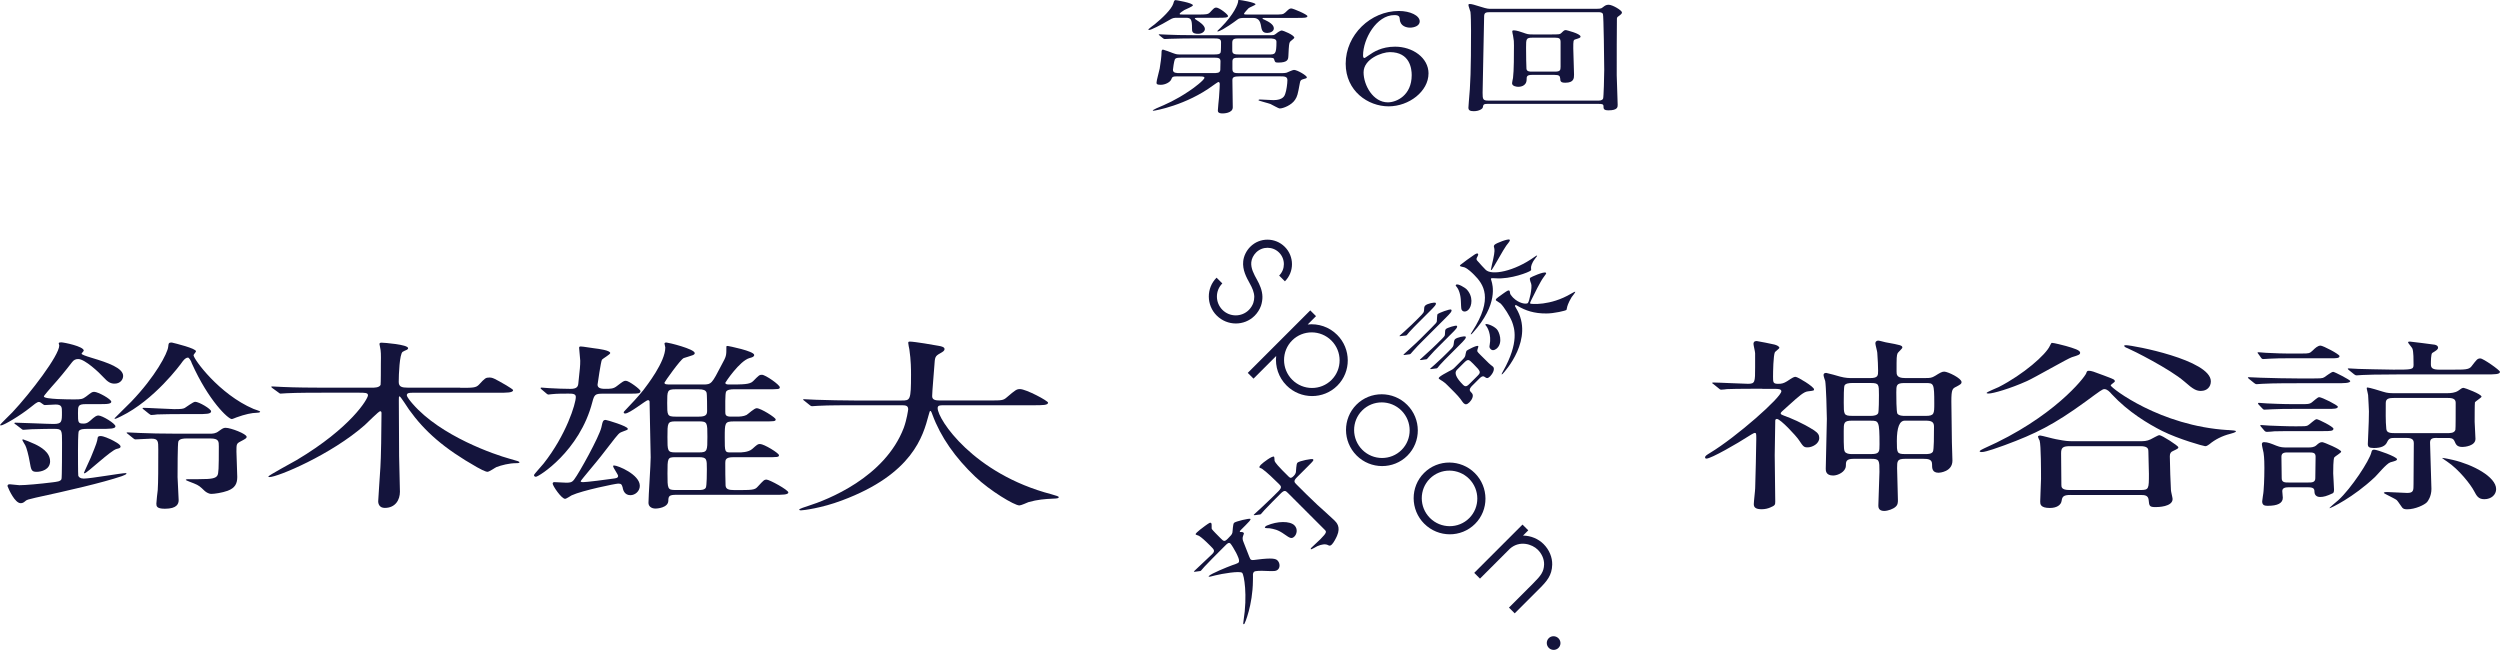
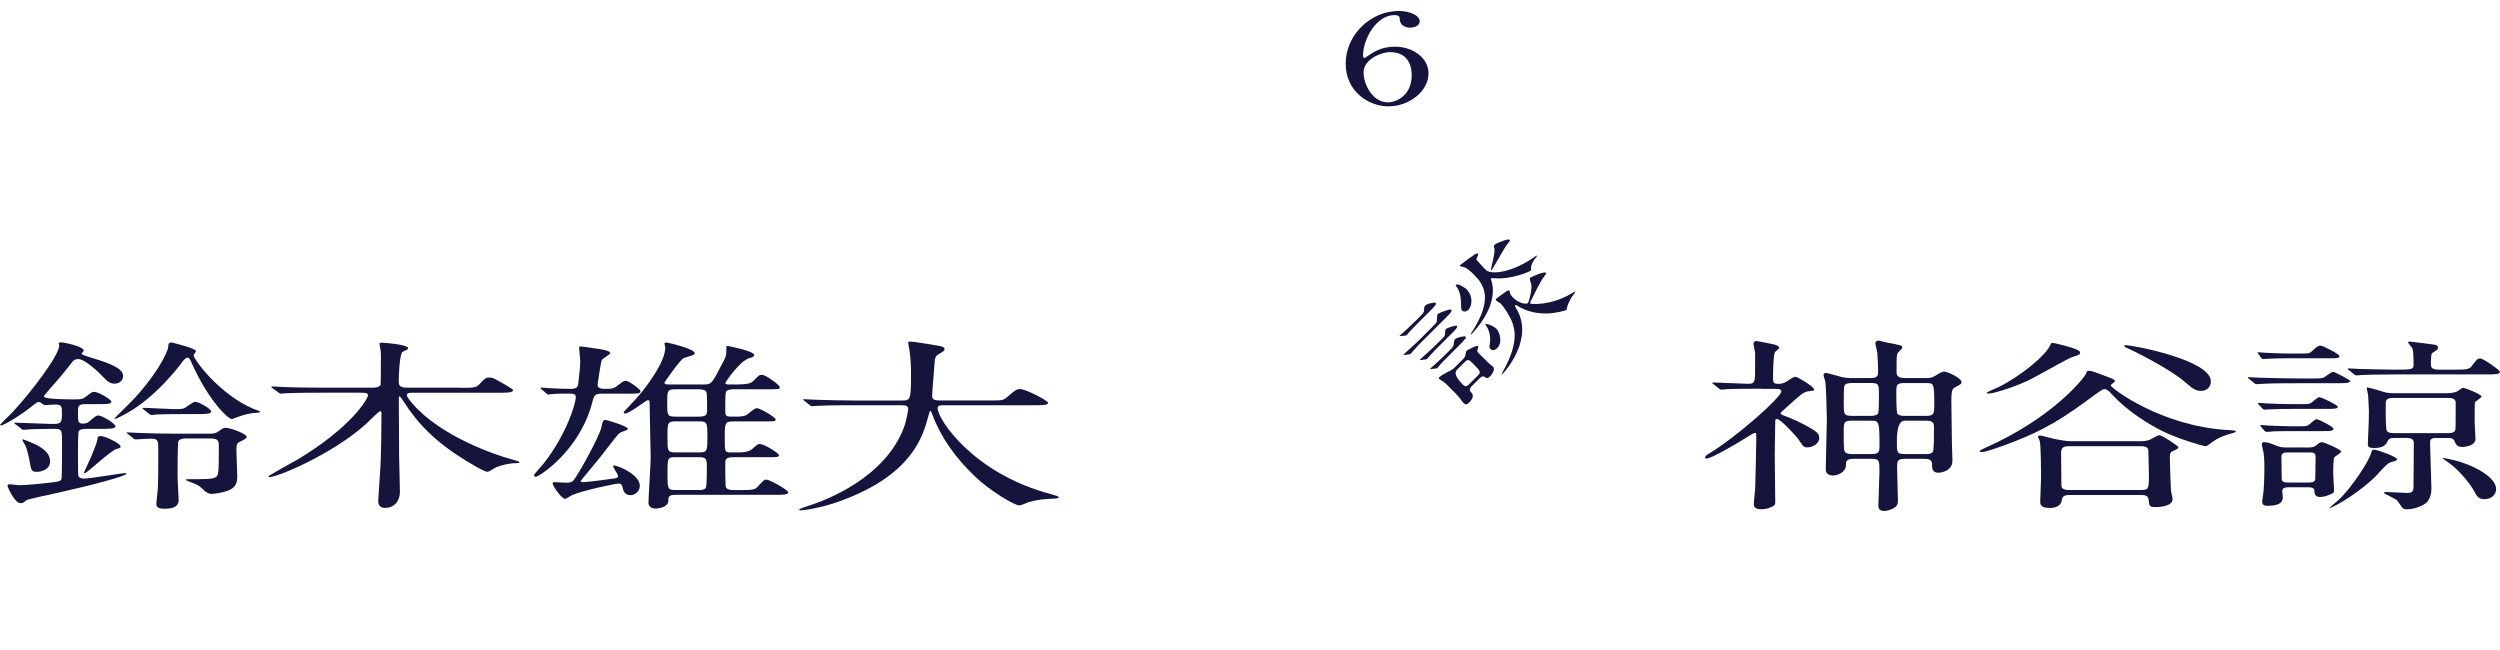
<svg xmlns="http://www.w3.org/2000/svg" id="_レイヤー_2" viewBox="0 0 794.82 206.62">
  <defs>
    <style>.cls-1,.cls-2{fill:#14143c;}.cls-2{fill-rule:evenodd;}</style>
  </defs>
  <g id="_レイヤー_2-2">
    <path class="cls-1" d="M560.27,123.59c-2.45,0-8.05,0-11.2.12-.26.06-1.58.18-1.84.18-.35,0-.52-.18-.79-.41l-1.66-1.34c-.35-.23-.44-.29-.44-.41,0-.06.17-.12.35-.12,1.75,0,9.45.41,11.03.41,2.28,0,2.28-.53,2.28-5.31v-4.43c0-.47-.52-2.51-.52-2.92s.09-.93,1.05-.93c.17,0,5.6,1.05,5.6,1.11.7.17,1.58.58,1.58,1.05,0,.23-1.23,1.11-1.4,1.34-.53.99-.61,6.42-.61,7.82,0,1.81,0,2.28,1.66,2.28,1.14,0,1.75-.18,2.8-.82,1.92-1.28,2.19-1.4,2.71-1.4.7,0,5.86,3.15,5.86,3.97,0,.41-.09.41-1.93.64-1.31.12-2.8,1.46-6.04,4.38-2.36,2.1-2.62,2.33-2.62,2.57,0,.35.09.41,1.31.88,1.75.64,5.43,2.1,9.28,4.55,1.31.88,1.66,1.52,1.66,2.45,0,1.87-2.28,2.98-3.67,2.98-1.23,0-1.4-.23-2.8-2.33-.88-1.34-5.86-6.71-7-6.71-.52,0-.52.47-.52.64,0,1.69-.17,9.39-.17,10.91,0,2.33.17,12.66.17,14.76,0,.99-.09,1.23-1.66,1.87-.52.23-1.49.53-2.62.53-2.01,0-2.54-.64-2.54-1.63,0-.82.44-4.32.44-5.08.09-2.98.35-12.89.35-15.63,0-1.75,0-1.93-.53-1.93-.26,0-1.84.99-1.92,1.05-3.41,2.22-11.9,7.12-13.39,7.12-.26,0-.44-.12-.44-.41,0-.41.44-.7,1.58-1.4,8.4-5.08,22.67-17.68,22.67-19.6,0-.76-1.14-.76-2.1-.76h-3.94ZM605.68,145.87c-2.54,0-2.54.76-2.54,2.98,0,1.4.26,8.52.26,10.09,0,.76,0,1.57-.79,2.22-.7.64-2.36,1.28-3.59,1.28-1.84,0-1.84-1.28-1.84-1.75,0-.82.35-9.68.35-10.68,0-3.68,0-4.14-2.63-4.14h-5.6c-2.45,0-2.45.93-2.45,2.28-.09,1.87-2.54,3.03-4.03,3.03-2.36,0-2.36-1.57-2.36-2.16,0-2.28.35-13.3.35-15.81,0-2.16-.26-10.56-.52-12.08-.09-.23-.53-1.52-.53-1.87,0-.18,0-.7.88-.7.17,0,4.11,1.05,4.38,1.17,1.75.47,2.89.47,4.03.47h5.51c2.54,0,2.54-.82,2.54-2.33s-.09-3.27-.26-5.72c0-.41-.61-2.51-.61-2.98,0-.35.17-.88.96-.88.35,0,1.93.47,2.28.53,4.81.88,5.34.99,5.34,1.69,0,.29-1.31,1.46-1.49,1.75-.35.82-.35,1.34-.35,5.83,0,.93,0,2.1,2.63,2.1h6.65c1.4,0,1.92-.06,2.98-.7,1.58-.99,2.19-1.34,2.89-1.34,1.14,0,5.51,2.1,5.51,3.33,0,.53-.26.7-1.66,1.46-1.23.58-1.58.82-1.58,4.67,0,1.81.17,10.91.17,13.01,0,.82.17,4.9.17,5.83,0,3.56-4.11,3.85-4.38,3.85-2.1,0-2.1-1.46-2.1-2.74,0-1.57-1.31-1.69-2.8-1.69h-5.78ZM594.75,132.22c.96,0,2.01-.17,2.36-.82.26-.47.26-5.02.26-5.78,0-3.44,0-3.85-2.62-3.85h-5.95c-.88,0-2.01.12-2.36.76-.26.47-.26,3.68-.26,5.48,0,3.73,0,4.2,2.63,4.2h5.95ZM588.8,133.74c-2.63,0-2.63.7-2.63,3.38,0,5.72,0,6.36.7,6.83.61.41,1.49.41,2.01.41h6.04c2.63,0,2.63-.76,2.63-3.03,0-7.58-.26-7.58-2.8-7.58h-5.95ZM612.25,132.22c2.71,0,2.71-.7,2.71-3.91,0-6.53-.17-6.53-2.8-6.53h-6.65c-2.62,0-2.62.7-2.62,3.03,0,1.05,0,6.13.35,6.71.53.7,1.84.7,2.36.7h6.65ZM605.6,133.74q-2.54,0-2.54,6.48c0,3.73,0,4.14,2.62,4.14h6.56c.61,0,1.84,0,2.28-.76.35-.52.35-5.25.35-7.99,0-1.46-.79-1.87-2.62-1.87h-6.65Z" />
    <path class="cls-1" d="M708.32,136.71c1.66.12,2.54.17,2.54.41,0,.35-1.22.64-1.84.82-2.54.64-4.81,1.81-6.56,3.27-.79.58-1.05.64-1.4.64-.44,0-8.4-2.22-13.65-4.84-4.38-2.22-10.76-6.01-16.01-11.67-.7-.82-1.49-1.63-2.36-1.63-.61,0-1.14.41-6.13,4.08-9.89,7.18-15.66,10.09-25.64,13.77-1.49.53-5.86,2.16-7.18,2.16-.09,0-.7,0-.7-.23,0-.29,1.05-.76,1.4-.93,22.05-9.74,31.94-22.52,32.47-23.86.17-.53.26-.82.79-.82.88,0,1.49.23,4.9,1.52,3.06,1.17,3.41,1.23,3.41,1.87,0,.23-1.4,1.05-1.31,1.28.17.82,15.75,12.89,37.28,14.18ZM661.33,112.16c0,.58-.52.76-2.62,1.4-1.31.41-11.9,6.53-14.26,7.58-5.43,2.45-10.85,3.97-12.16,3.97-.17,0-.7,0-.7-.18,0-.29,3.24-1.57,3.85-1.87,7.88-4.03,15.05-10.33,16.28-13.13.09-.18.44-.93.61-.93.7,0,3.59.76,4.46.99,2.62.76,4.55,1.34,4.55,2.16ZM658.26,157.36c-2.19,0-2.62.53-2.8,1.81-.18,1.46-1.66,2.33-3.76,2.33-3.06,0-3.06-1.28-3.06-2.04,0-1.17.26-6.12.26-7.18,0-2.22,0-10.73-.44-12.19-.09-.18-.53-1.05-.53-1.22s.17-.41.7-.41c.44,0,4.2,1.05,4.99,1.17,3.33.64,3.76.64,5.69.64h21c1.22,0,2.19,0,3.41-.58.53-.23,2.36-1.34,2.8-1.34.79,0,6.04,3.38,6.04,3.85,0,.35-.17.47-1.66,1.17-.7.29-1.05.7-1.05,1.69,0,2.16.26,9.57.35,10.73,0,.47.53,2.45.53,2.86,0,2.51-4.73,2.57-5.34,2.57-2.01,0-2.1-.29-2.28-2.33-.17-1.4-1.22-1.52-2.54-1.52h-22.31ZM680.49,155.79c2.71,0,2.71-.35,2.71-5.13,0-1.05-.17-6.13-.17-7.06,0-.76,0-1.75-2.54-1.75h-22.32c-2.36,0-2.89.47-2.89,2.28,0,1.4.09,8.4.09,10.03,0,.64,0,1.63,2.54,1.63h22.58ZM699.83,124.29c-1.49,0-2.45-.41-5.34-2.98-4.64-4.03-16.54-9.98-18.11-10.62-.52-.17-1.05-.47-1.05-.76,0-.18.44-.18.61-.18,2.1,0,26.95,4.67,26.95,11.49,0,1.81-1.31,3.03-3.06,3.03Z" />
    <path class="cls-1" d="M734.35,120.32c3.59,0,4.03,0,4.64-.41.44-.23,2.19-1.69,2.8-1.69.44,0,5.42,2.57,5.42,2.92,0,.7-2.01.7-4.64.7h-12.16c-7.7,0-10.24.12-11.11.18-.26,0-1.58.12-1.84.12-.35,0-.52-.17-.79-.35l-1.66-1.34q-.35-.29-.35-.41c0-.06.09-.12.26-.12.61,0,3.33.17,3.85.17,4.29.12,7.88.23,11.99.23h3.59ZM731.98,112.39c1.93,0,2.36,0,3.33-.99.7-.7,1.58-1.52,2.45-1.52.79,0,6.04,2.74,6.04,3.33,0,.7-1.05.7-2.8.7h-13.83c-1.49,0-3.59,0-5.51.12-.35,0-1.84.12-2.1.12-.35,0-.53-.18-.61-.29l-.96-1.34c-.17-.23-.26-.29-.26-.35,0-.18.26-.18.35-.18.44,0,2.01.18,2.36.18,4.03.18,5.25.23,7,.23h4.55ZM731.55,128.49c2.1,0,2.71,0,3.41-.53.44-.29,1.84-1.69,2.36-1.69.88,0,5.95,2.57,5.95,3.03,0,.7-1.4.7-3.33.7h-11.11c-1.66,0-4.2,0-6.39.12-.44,0-2.19.12-2.54.12-.26,0-.44-.17-.61-.35l-1.22-1.28c-.09-.12-.18-.23-.18-.35,0-.18.09-.18.35-.18.35,0,2.1.18,2.54.18,1.31.06,4.9.23,8.4.23h2.36ZM729.62,137.06c-1.84,0-4.11,0-6.48.06-.35.06-2.1.18-2.36.18-.44,0-.61-.12-.79-.29l-1.14-1.34c-.17-.23-.26-.29-.26-.41s.26-.12.44-.12c.35,0,2.1.17,2.45.17,1.93.06,5.16.23,8.49.23,2.8,0,3.15,0,3.76-.29.52-.23,2.19-1.98,2.8-1.98.53,0,5.34,2.39,5.34,3.03,0,.76-1.05.76-3.24.76h-9.01ZM727.7,154.91c-1.31,0-2.1.29-2.1,1.23,0,.29.17,1.75.17,2.1,0,1.75-1.66,2.57-4.81,2.57-.88,0-1.75-.12-1.75-1.4,0-.47.44-2.8.44-3.33.26-2.92.26-7.06.26-7.29,0-.88,0-3.21-.26-4.84-.18-.88-.53-2.28-.53-2.68,0-.23,0-.7.7-.7,1.14,0,2.28.47,3.85,1.11,1.4.58,2.36.58,3.33.58h7c.79,0,1.75-.06,2.45-.7.7-.64,1.14-.99,1.84-.99.53,0,6.04,2.33,6.04,3.03,0,.35-1.92,1.46-2.19,1.81-.35.58-.35,4.08-.35,5.08,0,.41.26,4.49.26,5.13,0,.35,0,1.05-.44,1.22-1.84.88-2.89,1.17-4.03,1.17-.7,0-1.75-.35-1.75-1.69,0-.99-.35-1.4-2.1-1.4h-6.04ZM733.91,153.4c1.05,0,2.19,0,2.19-1.34,0-2.33.09-5.78.09-6.59.09-1.52-.61-1.63-2.19-1.63h-6.48c-1.05,0-2.19,0-2.19,1.34,0,1.05.09,5.89.09,6.88,0,1.34,1.05,1.34,2.19,1.34h6.3ZM754.82,142.96c.96,0,7.26,2.28,7.26,3.03,0,.35-.17.47-2.1.99-1.22.35-4.2,4.03-4.9,4.67-6.91,6.53-14.09,9.92-14.44,9.92s2.36-2.16,2.8-2.57c4.03-3.68,9.89-12.54,10.5-15.23.09-.47.26-.82.88-.82ZM780.11,117.52c3.41,0,4.81,0,5.6-.99,1.75-2.27,1.92-2.57,2.89-2.57.88,0,6.21,3.73,6.21,4.26,0,.82-1.75.82-4.64.82h-28c-6.56,0-9.98.12-11.11.18-.26,0-1.58.12-1.84.12s-.61-.17-.79-.35l-1.66-1.34q-.35-.29-.35-.41c0-.06.09-.12.26-.12.52,0,2.71.17,3.24.17.7,0,7.96.23,11.03.23,5.78,0,6.39,0,6.39-1.52,0-1.63,0-4.14-.35-5.13-.09-.35-1.4-1.75-1.4-2.04,0-.23.44-.23.61-.23.44,0,7.44.93,7.88.99.61.12,1.05.47,1.05.88,0,.64-.44.88-1.84,1.75-.44.29-.44,2.8-.44,3.62,0,1.23.61,1.69,2.8,1.69h4.46ZM774.86,139.22c-1.22,0-2.28.06-2.28,1.46,0,2.1.44,12.66.44,14.76,0,2.39-1.14,3.91-1.4,4.2-.79.88-3.76,2.28-6.3,2.28-.79,0-1.23-.12-1.58-.53-.35-.41-1.4-2.1-1.75-2.39-.52-.47-4.11-2.1-4.11-2.28s.35-.29,1.05-.29c.96,0,5.43.29,6.39.29,2.01,0,2.01-.82,2.01-2.74s.09-11.08.09-13.13c0-1.63-1.49-1.63-2.89-1.63h-2.89c-1.58,0-2.1.06-2.71,1.34-.53,1.22-1.84,1.87-4.2,1.87-1.58,0-1.93-.35-1.93-1.28,0-1.28.35-6.18.35-10.38,0-.82-.17-3.21-.26-5.19,0-.29-.44-1.81-.44-2.16,0-.06,0-.23.26-.23.53,0,4.03,1.05,4.9,1.34,1.4.47,2.54.47,3.33.47h17.24c.96,0,2.36-.12,3.33-.76.96-.7,1.23-.93,1.75-.93.35,0,5.69,1.98,5.69,2.8,0,.29-1.92,1.46-2.1,1.81-.09.29-.09,5.37-.09,6.18,0,.58.26,5.19.26,5.43,0,2.27-3.5,2.57-4.11,2.57-1.75,0-2.1-.76-2.54-1.81s-1.31-1.05-2.27-1.05h-3.24ZM761.39,126.51c-1.92,0-2.89.18-2.89,1.63,0,2.28-.09,5.83.17,8.17.09,1.28,1.14,1.4,2.89,1.4h16.28c1.22,0,2.45,0,2.8-1.05.09-.29.09-6.01.09-8.63,0-1.46-1.4-1.52-2.89-1.52h-16.45ZM779.85,146.22c6.3,1.46,13.74,5.37,13.74,9.28,0,1.75-1.49,3.21-3.76,3.21-1.92,0-2.45-1.11-3.24-2.57-1.05-2.04-4.81-6.88-8.58-9.39-.17-.12-1.23-.82-1.66-1.17.7,0,3.06.53,3.5.64Z" />
    <path class="cls-1" d="M4.9,134.91c-.26-.23-.35-.29-.35-.35,0-.12.17-.18.35-.18,1.66,0,10.15.41,12.08.41,2.71,0,2.71-.7,2.71-3.73,0-1.58,0-2.45-2.01-2.45-.53,0-2.98.17-3.41.17-.26,0-.35-.06-1.31-.76-.09-.12-.35-.23-.61-.23-.61,0-1.66.93-2.62,1.69-3.33,2.68-8.58,5.78-9.45,5.78-.17,0-.26-.06-.26-.17,0-.18,3.33-3.38,3.94-4.03,5.69-6.07,14.88-18.08,14.88-21.23,0-.12-.18-.58-.18-.7,0-.23.44-.29.79-.29.79,0,7.18,1.28,7.18,2.63,0,.17-.7.82-.7.99q0,.35,3.33,1.34c5.08,1.52,9.89,3.21,9.89,5.72,0,1.11-.88,2.45-2.71,2.45-1.23,0-2.1-.41-3.68-2.16-1.14-1.28-5.78-5.66-7.88-5.66-.79,0-1.4.23-2.01,1.05-2.01,2.62-4.11,5.19-6.39,7.7-.44.53-2.54,2.86-2.54,3.15,0,.93,8.14.93,9.71.93,2.01,0,2.62-.06,3.68-.88,1.75-1.34,1.93-1.52,2.62-1.52,1.23,0,5.43,2.33,5.43,3.15,0,.35-.35.53-.96.64-.7.12-1.58.12-4.03.12h-3.15c-2.45,0-2.45.64-2.45,2.8,0,3.03,0,3.38,1.75,3.38.44,0,1.14,0,2.1-.88,1.58-1.46,2.1-1.69,2.63-1.69,1.23,0,5.43,2.57,5.43,3.44,0,.82-1.84.82-5.08.82h-3.94c-.79,0-2.19,0-2.63.7-.26.47-.26,5.31-.26,6.18,0,1.05,0,7.53.09,7.99.17.47.61.93,1.75.93,2.19,0,11.9-1.75,13.39-1.75.17,0,.17.12.17.23,0,.17-1.14.64-1.49.76-6.21,2.1-17.15,4.61-27.39,6.83-2.36.53-2.8.7-3.15.99-.61.53-.96.76-1.58.76-1.84,0-3.76-4.26-4.2-5.43,0-.53.35-.58.79-.58s2.45.29,2.98.29c1.93,0,6.56-.41,10.68-.93,1.23-.18,2.36-.23,2.71-.99.18-.41.18-10.38.18-11.61,0-3.97,0-4.38-2.45-4.38-.79,0-4.2,0-7.26.12-.35,0-2.36.18-2.54.18-.35,0-.52-.18-.79-.41l-1.75-1.34ZM15.93,146.63c0,2.68-2.8,3.38-4.29,3.38-1.66,0-1.75-.64-2.19-3.15-.35-2.1-1.05-4.67-1.4-5.25-.09-.18-.96-1.58-.96-1.75,0-.12.18-.17.26-.17.17,0,2.8,1.05,3.76,1.52,1.84.88,4.81,2.57,4.81,5.43ZM38.33,141.96c0,.47-.44.58-1.23.76-1.84.41-9.45,7.76-10.24,7.76-.09,0-.18-.06-.18-.12,0-.18,1.93-4.26,2.19-4.9,1.84-4.49,2.01-5.02,2.19-6.3,0-.35.44-.53.88-.53,1.05,0,2.8.88,3.24,1.05,1.05.53,3.15,1.58,3.15,2.28ZM58.11,114.84c-.79,1.17-9.1,12.37-19.6,17.5-.7.35-1.66.82-1.93.82-.09,0-.17-.06-.17-.17,0-.06,4.55-4.49,5.34-5.31,7.61-7.93,11.55-15.4,11.73-17.44.09-1.22.26-1.34,1.14-1.34,1.23.29,7.7,1.87,7.7,2.8,0,.17-.79,1.05-.79,1.22,0,1.23,8.14,12.43,19.08,17.09.35.18,2.1.64,2.1.88,0,.29-.79.35-1.14.35-1.4,0-3.68.47-6.39,1.46-.17.06-1.23.53-1.49.53-1.14,0-7.35-5.78-12.69-17.68-.26-.93-.96-1.87-1.23-1.87-.52,0-1.14.47-1.66,1.17ZM66.59,137.88c1.05,0,1.93,0,2.98-.82,1.23-.88,1.49-1.05,2.19-1.05,1.58,0,6.65,1.93,6.65,2.86,0,.47-.35.64-2.01,1.52-1.23.64-1.23.88-1.23,3.21,0,1.11.26,6.77.26,8.05,0,2.1-.7,3.5-3.06,4.38-1.75.64-4.2.99-5.16.99-1.05,0-1.93-.76-2.19-.99-1.4-1.34-1.75-1.69-3.33-2.33-.44-.17-2.63-.99-2.63-1.11,0-.18.44-.29,1.05-.23.7.06,4.03-.06,4.73-.06,3.15,0,3.94-.53,4.29-1.17.35-.64.44-1.93.44-9.22,0-1.57,0-2.51-2.71-2.51h-7.61c-.79,0-2.19.06-2.54.93-.26.41-.26,9.8-.26,11.32,0,1.05.35,6.18.35,7.35s-.53,2.74-4.38,2.74c-2.63,0-2.71-.82-2.71-1.63,0-.64.35-3.62.44-4.32.17-2.57.17-7.29.17-12.89,0-2.62,0-3.44-2.19-3.44-.7,0-4.46.23-4.99.23-.35,0-.52-.12-.79-.35l-1.66-1.34c-.35-.29-.44-.29-.44-.41s.26-.12.35-.12c.52,0,3.24.18,3.85.18,2.54.12,7.09.23,11.99.23h10.15ZM59.33,131.64c-4.03,0-8.05.06-9.36.12-.26.06-1.57.18-1.84.18s-.44-.18-.79-.41l-1.66-1.34c-.35-.23-.35-.29-.35-.35,0-.12.09-.18.26-.18,1.57,0,8.31.41,9.71.41,2.19,0,2.8-.06,3.41-.35.53-.29,2.71-1.98,3.33-1.98,1.23,0,5.08,2.28,5.08,3.03,0,.88-1.66.88-4.64.88h-3.15Z" />
    <path class="cls-1" d="M146.31,123.3c4.03,0,4.99,0,5.95-.99,1.92-2.1,2.19-2.28,3.33-2.28,1.05,0,1.58.29,5.34,2.45,1.23.76,2.19,1.34,2.19,1.57,0,.82-2.01.82-4.9.82h-27.13c-.7,0-1.75,0-1.75.76,0,.58,1.23,2.04,1.84,2.74,8.93,10.33,26.25,16.22,30.72,17.44,2.89.82,3.24.88,3.24,1.22,0,.23-.79.23-1.14.23-2.1,0-4.55.64-6.13,1.22-.44.18-2.28,1.52-2.89,1.52-.7,0-2.71-1.11-3.33-1.46-10.5-5.95-16.63-11.38-21.61-18.32-.44-.64-2.71-4.2-2.98-4.2s-.26.18-.26,1.28c0,.82.09,14.93.09,17.73,0,1.63.26,9.51.26,11.32,0,2.51-1.4,5.13-4.81,5.13-1.66,0-2.1-1.22-2.1-2.1,0-.64.61-9.1.7-10.85.18-2.57.35-11.78.35-17.03,0-.41,0-.76-.44-.76s-4.11,3.73-4.9,4.43c-10.68,9.39-27.65,16.51-30.28,16.51-.17,0-.35-.06-.35-.17,0-.35,7.61-4.43,9.01-5.25,17.33-10.33,22.66-19.48,22.66-20.59,0-.82-.96-.82-2.98-.82h-11.11c-2.36,0-8.58,0-11.73.17-.26,0-1.58.12-1.93.12-.26,0-.35-.06-.79-.41l-1.84-1.34c-.26-.18-.35-.29-.35-.41s.17-.12.26-.12c.53,0,2.89.17,3.41.17,3.76.18,9.71.23,13.39.23h14.79c.96,0,2.45,0,2.89-.88.09-.35.09-5.95.09-6.83,0-.41.09-3.15-.09-4.26,0-.29-.35-1.69-.35-1.87,0-.35.17-.47.7-.47.7,0,8.4.58,8.4,1.75,0,.23-.17.41-.44.53-.44.18-.96.41-1.31.64-.96.7-1.23,7.12-1.23,9.57,0,1.57,1.05,1.81,2.89,1.81h16.63Z" />
    <path class="cls-1" d="M191.56,125.16c-2.36,0-2.62.35-3.24,2.68-4.03,15.63-17.06,23.74-17.94,23.74-.44,0-.61-.29-.61-.53,0-.29,2.63-3.09,3.06-3.68,7.18-9.1,10.24-19.02,10.24-21.18,0-1.05-1.14-1.05-2.45-1.05-1.49,0-3.68,0-5.25.18-.17,0-.88.12-1.05.12s-.52-.23-.61-.35l-1.58-1.34c-.18-.17-.26-.23-.26-.35s.09-.18.26-.18c.35,0,2.1.18,2.45.18,2.01.12,4.9.23,6.83.23s2.36-.7,2.45-1.69c.53-5.02.61-5.54.61-7.29,0-.64-.35-3.44-.35-4.03,0-.23,0-.47.52-.47.7,0,3.68.53,4.29.58,1.4.17,5.08.64,5.08,1.52,0,.41-2.36,1.75-2.63,2.1-.35.47-1.4,7.88-1.4,7.93,0,.88.61,1.34,2.36,1.34,1.84,0,2.71,0,3.85-.93,1.93-1.46,2.1-1.63,2.8-1.63.96,0,4.64,2.74,4.64,3.27,0,.82-.96.82-2.98.82h-9.1ZM198.03,155.21c-.35-1.17-.44-1.46-1.49-1.46-.79,0-11.38,2.16-14.79,3.73-.35.17-1.66,1.11-2.1,1.11-1.14,0-3.94-4.14-3.94-4.84,0-.18.09-.47.52-.47.52,0,3.15.18,3.76.18,1.23,0,1.84-.06,2.54-.99,1.66-2.16,7.96-13.59,8.66-16.57.44-2.16.61-2.39,1.4-2.39.35,0,7,1.98,7,2.8,0,.12,0,.23-.18.35-.35.17-1.93.7-2.28.93-.7.47-1.57,1.63-6.13,7.53-.96,1.28-6.39,7.64-6.39,7.88s.44.29.7.29c1.23,0,7.61-.82,9.54-1.11,1.05-.12,1.66-.23,1.66-.88,0-.47-1.58-2.57-1.58-3.09,0-.18.09-.23.26-.23,1.31,0,8.23,2.92,8.23,6.48,0,1.69-1.49,2.97-2.98,2.97-1.84,0-2.28-1.52-2.45-2.22ZM215.1,157.31c-2.27,0-2.62.35-2.62,1.93-.09,2.22-3.59,2.45-4.03,2.45-1.49,0-2.28-.82-2.28-1.81,0-2.1.7-12.19.7-14.47,0-2.57-.35-14.88-.35-17.68,0-.17-.09-.52-.52-.52-.61,0-5.78,4.26-7.26,4.26-.26,0-.44-.17-.44-.29,0-.23.09-.35.44-.7,2.28-2.39,3.94-4.14,5.78-6.42,1.14-1.52,7-8.98,7-13.59,0-.18-.26-1.05-.26-1.23,0-.23.26-.35.61-.35.53,0,9.01,2.04,9.01,3.38,0,.23-.18.47-.61.64-.35.18-2.45.76-2.89.93-1.05.41-6.13,7.64-6.13,7.82,0,.58.7.58,2.19.58h10.15c2.62,0,2.71-.23,5.86-6.3,1.49-2.74,1.49-2.8,1.49-5.66,0-.18,0-.29.44-.29.17,0,8.4,1.63,8.4,2.86,0,.58-.61.76-1.49.99-3.15.88-7.7,7.76-7.7,7.88,0,.17.17.52.96.52,4.81,0,6.83,0,7.88-1.05,1.84-1.87,2.01-2.04,2.8-2.04,1.14,0,5.69,3.21,5.69,3.97,0,.64-.35.64-4.38.64h-10.24c-.88,0-2.1.12-2.45.76-.35.52-.26,5.25-.26,6.42,0,.88.09,1.52,1.75,1.52h1.84c1.05,0,2.19-.06,3.15-.52.52-.29,2.45-2.16,3.24-2.16,1.31,0,6.04,2.98,6.04,3.56,0,.64-.44.64-4.38.64h-9.01c-2.8,0-2.8.53-2.8,5.13s0,4.73,1.92,4.73h2.63c.52,0,2.98,0,4.2-1.11,1.58-1.4,1.75-1.57,2.45-1.57,1.31,0,6.04,2.92,6.04,3.56s-.44.64-4.38.64h-10.24c-2.36,0-2.45.88-2.45,1.81,0,1.52,0,5.89.09,7.18.09,1.17.96,1.46,2.8,1.46,5.78,0,6.48,0,7.44-1.11,1.84-1.98,2.01-2.22,2.8-2.22.88,0,6.91,3.27,6.91,4.08,0,.76-1.93.76-4.64.76h-30.89ZM222.18,132.46c2.28,0,2.63-.64,2.63-1.87,0-.82,0-5.31-.18-5.78-.26-.76-1.05-1.05-2.54-1.05h-7.26c-2.71,0-2.71.47-2.71,4.38s0,4.32,2.71,4.32h7.35ZM222.27,143.83c2.63,0,2.63-.53,2.63-4.96s0-4.9-2.63-4.9h-7.53c-2.54,0-2.54.53-2.54,4.96s0,4.9,2.54,4.9h7.53ZM214.75,145.35c-2.54,0-2.54.29-2.54,5.19s0,5.25,2.63,5.25h7.35c.61,0,1.75,0,2.19-.7.35-.53.35-4.96.35-5.95,0-3.15,0-3.79-2.54-3.79h-7.44Z" />
    <path class="cls-1" d="M271.09,128.84c-7.7,0-10.15.12-11.03.18-.35,0-1.58.12-1.84.12-.35,0-.52-.12-.79-.35l-1.66-1.34c-.35-.29-.44-.29-.44-.41s.17-.12.35-.12c.61,0,3.33.18,3.85.18,4.29.12,7.88.23,11.99.23h15.14c2.71,0,2.98,0,2.98-8.23,0-1.4,0-4.49-.53-8.05-.09-.35-.35-1.69-.35-1.98s0-.47.52-.47c1.4,0,7.96,1.11,9.1,1.34,1.14.17,1.92.47,1.92,1.05,0,.47-.44.82-1.4,1.34-1.66.93-1.66,1.22-1.84,3.97-.09,1.52-.7,8.28-.7,9.68s1.57,1.34,2.98,1.34h15.14c4.03,0,4.46,0,5.6-.99,2.8-2.39,3.15-2.63,4.2-2.63,1.93,0,8.93,3.73,8.93,4.32,0,.82-1.75.82-4.64.82h-27.92c-1.93,0-2.54,0-2.54.93,0,3.56,11.38,20.88,36.14,27.36q2.36.64,2.36.88c0,.41-.44.47-1.75.52-2.71.12-4.99.29-7.88,1.11-.44.18-2.36,1.05-2.89,1.05-1.58,0-9.36-4.67-14-9.1-6.39-6.07-11.03-12.66-13.65-19.78-.09-.35-.44-1.17-.61-1.17-.26,0-.26.18-.61,1.4-1.75,6.53-4.99,18.67-27.57,27.07-6.48,2.45-12.34,3.15-13.04,3.15-.17,0-.52-.06-.52-.23,0-.29,1.93-.88,2.8-1.17,6.13-1.93,24.42-9.04,30.45-24.85.96-2.63,1.4-5.72,1.4-5.89,0-1.28-.96-1.28-2.36-1.28h-15.31Z" />
-     <path class="cls-1" d="M394.57,168.42c-.28.28-.52.52-.36.68.05.05.21.05.44.04.16,0,.51.03.69.21.21.21.16.32-.16,1.12-.19.61-.16,1.12.21,1.97.37.85,1.97,5.16,2.13,5.32.37.37.53.37,2.14.15,4.82-.61,5.94-.29,6.49.27.83.83.84,2.2.2,2.83-.64.64-1.24.6-3.81.51-1.58-.07-3.46-.11-3.86.29-.24.24-.31.57-.33.71.05.21-.03,1.89-.01,2.14-.08,7.75-2.58,13.55-2.7,13.67-.16.16-.25.15-.31.09-.11-.11-.07-.31.03-1.09,1.3-8.12.17-14.6-.44-15.21-.69-.69-6.44.27-8.6.82-1.18.33-1.89.51-2.05.35-.05-.05.03-.13.07-.17.8-.8,5.74-2.81,7.43-3.43.44-.12,1.78-.61,1.98-.81.6-.6-.39-2.38-.75-3.14-.51-.98-1.46-2.58-1.81-2.93-.51-.51-1.1.09-1.5.49l-2.08,2.08c-1.16,1.16-3.11,3.11-4.66,4.76-.16.16-1,1.16-1.12,1.28-.12.12-.25.15-.48.16l-1.41.19c-.29.03-.32,0-.35-.03-.05-.05.03-.13.07-.17.8-.8,4.83-4.51,5.71-5.39,1.04-1.04.64-1.44-.53-2.61-2.02-2.02-2.79-2.64-3.55-3.15-.13-.13-.98-.35-1.12-.48s.08-.4.36-.68c.28-.28,1.58-1.37,2.62-2.09,1.49-1.06,1.64-1.16,1.98-.81.16.16.04,1.56.12,1.8.16.32,2.29,2.45,2.74,2.9,1.06,1.06,1.28,1.28,2.36.2.96-.96,1.32-1.32,1.46-1.89.12-.44.13-2.74.53-3.14.48-.48,4.94-1.53,5.2-1.26.24.24-.56,1.04-1.52,2l-1.48,1.48ZM398.95,163.78c-.16,0-.29.03-.35-.03-.03-.03.03-.13.11-.21.16-.16,2.22-2.01,2.62-2.41,2.99-2.83,3.07-2.91,5.11-4.95,1.24-1.24.87-1.61.15-2.33-1.36-1.36-3.98-3.9-5.42-4.86-.12-.04-.65-.25-.73-.33-.21-.21.28-.76.44-.92.76-.76,3.73-2.98,4.18-2.53.13.13.13,1.09.16,1.28.13.61,1.77,2.33,2.41,2.97l2.13,2.13c.53.53.88.4,1.56-.28.28-.28.49-.55.68-1.16.09-.47.08-2.63.48-3.03.6-.6,4.68-1.38,4.95-1.12.32.32.12.52-1.52,2.16l-3.55,3.55c-1.24,1.24-.87,1.61-.15,2.33,2.08,2.08,4.53,4.53,6.57,6.42.87.79,4.68,4.21,5.43,4.95.75.75,2.1,2.1.87,4.94-.31.73-1.08,2.2-1.64,2.75-.52.52-.85.43-1.25.19-.79-.39-1.96-.28-3.39.36-.32.16-1.92,1.12-2.05.98-.03-.03-.12-.2.2-.52.44-.44,2.48-2.32,2.87-2.71,2.16-2.16,1.89-2.42,1.33-2.98l-11.63-11.63c-.77-.77-1.12-1.12-2.36.12-1.72,1.72-3.63,3.63-5.18,5.28-.16.16-1,1.16-1.08,1.24-.16.16-.32.16-.55.17l-1.41.19ZM411.55,167.04c1.14,1.14.72,2.79,0,3.51-.92.92-1.53.47-3.07-.6-2.26-1.62-3.42-1.74-4.87-2-.23.01-1.3-.03-1.41-.13s-.08-.24.08-.4c.16-.16.35-.29.59-.37,3.18-1.37,7.2-1.5,8.69-.01Z" />
-     <path class="cls-1" d="M451.12,100.96c1.44-1.44,1.64-1.64,1.65-2.66,0-.64.12-.92.36-1.16.64-.64,3.03-1.12,3.3-.85.4.4-.44,1.24-1.76,2.56l-3.79,3.79c-1,1-1.64,1.64-2.86,2.97-.09.15-.64.8-.76.92-.16.16-.32.16-.55.17l-1.37.15c-.27.05-.33.07-.36.04-.05-.05,0-.16.08-.24.2-.2,1.12-.96,1.28-1.12,2.54-2.33,2.82-2.61,4.02-3.81l.76-.76ZM455.25,104.06c1.28-1.28,1.44-1.44,1.56-1.88.08-.4,0-2.08.28-2.36.24-.24,3.93-1.74,4.3-1.37.43.43-.45,1.3-1.77,2.62l-7.51,7.51c-1,1-1.68,1.68-2.83,2.99-.16.16-.67.77-.78.89-.16.16-.29.19-.52.2l-1.41.19c-.25-.01-.29.03-.35-.03-.03-.03-.01-.09.11-.21.16-.16,1.09-.98,1.25-1.14,2.54-2.33,2.85-2.58,4.05-3.78l3.63-3.63ZM457.89,108.29c1.36-1.36,1.52-1.52,1.5-2.09.04-1,.04-1.32.32-1.6.4-.4,3.19-1.28,3.46-1.01.4.4-.44,1.24-1.76,2.55l-4.07,4.07c-1,1-1.68,1.68-2.83,2.99-.16.16-.67.77-.79.89-.16.16-.29.19-.55.17l-1.38.21c-.25-.01-.32,0-.35-.03-.05-.05-.01-.09.11-.21.16-.16,1.09-.98,1.25-1.14,2.54-2.33,2.85-2.58,4.01-3.74l1.08-1.08ZM460.81,111.45c1.12-1.12,1.32-1.32,1.4-2.36.07-.81.21-1.06.41-1.26.56-.56,3.06-1.09,3.33-.82.37.37-.51,1.25-1.82,2.57l-3.51,3.51c-1,1-1.68,1.68-2.86,2.97-.13.19-.64.8-.76.92-.16.16-.32.16-.55.17l-1.41.19c-.23.01-.29.03-.32,0-.05-.05,0-.16.08-.24.16-.16,1.12-.96,1.28-1.12,2.54-2.33,2.82-2.61,4.02-3.81l.72-.72ZM468.1,122.57c-1.28,1.28-.85,1.7-.19,2.37.83.83-.04,2.28-.72,2.95-.8.8-1.34.81-1.88.28-.27-.27-.31-.39-.98-1.3-.67-.98-3.15-3.39-4.17-4.41-.45-.45-.83-.83-1.5-1.26-.17-.09-1.02-.63-1.16-.76-.08-.08-.21-.21.15-.57.36-.36,1.77-1.18,2.98-1.81,1.24-.6,1.36-.72,1.96-1.32l2.32-2.32c.36-.36.76-.76.92-1.24.08-.24.23-1.45.47-1.69.16-.16,3.25-1.86,3.65-1.46.11.11.09.17-.21,1.06-.09.31-.11.53-.01.71.13.29,1.66,1.74,2.52,2.6,1.06,1.06,1.17,1.17,1.66,1.58.08.08.75.59.77.61.72.72-.17,2.3-.93,3.06-.8.8-1.14.61-1.76.16-.64-.48-1.32.2-1.72.6l-2.16,2.16ZM469.58,119.66c1.28-1.28,1.4-1.4-1.18-3.98-1.46-1.46-1.65-1.65-3.01-.29l-2.2,2.2q-1.4,1.4,1.98,4.78c.85.85,1.41.29,2.21-.51l2.2-2.2ZM466.85,98.48c-.76.76-1.6.64-1.94.29-.37-.37-.36-.6-.45-2.85-.05-2.13-.63-3.9-1.38-4.74-.31-.39-.36-.44-.16-.64.56-.56,3.01,1.09,3.25,1.33,2.37,2.37,1.77,5.52.69,6.6ZM467.59,106.26c-.05-.05.45-.83.51-.93,6.76-10.49,3.57-14.96.53-17.99-.48-.48-1.94-1.94-3.07-2.36-.21-.05-1.2-.24-1.33-.37-.16-.16-.04-.28.12-.44.32-.32,3.61-2.7,4.3-3.13.48-.32.98-.61,1.22-.37.19.19.11.43-.36,1.32-.16.32-.07.65.12.84.61.77,2.49,2.73,2.7,2.94,1.89,1.89,9.02.56,15.54-4.1.41-.31.71-.49.81-.39.05.05,0,.16-.64.96-1.12,1.44-1.34,2.57-1.28,3.03.07.47.08.56-.12.76-.48.48-6.37,2.81-11.13,2.45-.25-.01-1.29-.09-1.37-.01-.2.2-.17.23.07.94.28,1,2.32,7.27-6,16.44-.12.12-.47.57-.63.41ZM476.04,110.64c-.4.4-1.37,1.1-2.12.36-.48-.48-.41-.81-.31-1.34.63-3.29-.72-5.67-1.2-6.15-.05-.05-.27-.27-.11-.43.28-.28,2.41.41,3.53,1.53.88.88,2,4.23.2,6.03ZM475.02,78.71c-.12-.36-.13-.61.19-.93.48-.48,4.33-1.98,4.72-1.58.24.24.11.43-1.05,1.9-.77.98-4.11,7.15-4.63,7.67-.08.08-.19.13-.27.05-.03-.03.64-3.03.73-3.34.55-2.57.47-3.13.31-3.77ZM486.78,90.15q-.59-1.54-.31-1.82c.24-.24,4.48-2.14,5.02-1.61.19.19.09.33-.77,1.46-1,1.32-2.99,5.39-3.91,7.27-.27.53-.44.92-.28,1.08.11.11,6.32.81,13.07-3.22.25-.15,1.12-.64,1.2-.56.16.16-1,1.48-1.14,1.73-1.09,1.78-1.45,3.1-1.46,3.33-.01.07-.13.67-.17.71-.28.28-3.97,1.14-6.36,1.14-3.97.03-6.68-.93-9.2-2.41-.45-.29-.57-.33-.73-.17-.16.16-.15.25.29.93,5.92,9.68-3.66,20.22-4.26,20.81-.08.08-.28.28-.39.17-.03-.03.39-.81.48-.96,5.24-9.29,3.58-13.75,2.86-15.74-.65-1.69-2.54-4.7-3.63-5.79-.21-.21-1.28-.8-1.44-.96s-.12-.36.2-.68c.16-.16.72-.56,2.06-1.53,1.22-.85,1.68-1.2,2-.88.11.11.2.92.24,1.04.27.43.71.94.89,1.13,1.89,1.89,4.17,2.17,4.7,1.74.43-.37,1.5-4.96,1.05-6.22Z" />
-     <path class="cls-2" d="M492.41,205.98c-.85-.85-.86-2.23-.02-3.08s2.22-.83,3.08.02c.86.86.86,2.23.01,3.07s-2.22.84-3.07-.01h0ZM487.53,185.37c2.3-2.3,3.32-3.56,3.38-5.93.04-1.65-.69-3.35-2-4.66-1.8-1.8-5.79-3.07-8.87-.33l-9.51,9.51-1.83-1.83,9.21-9.21h-.01c.13-.14.26-.27.4-.39l5.75-5.75,1.83,1.83-1.67,1.67c2.48.01,4.88,1.04,6.52,2.68,1.81,1.81,2.82,4.2,2.76,6.56-.08,3.4-1.68,5.25-4.12,7.68l-7.8,7.8-1.83-1.83,7.8-7.8h0ZM452.81,166.51c-4.47-4.47-4.5-11.72-.06-16.15,4.43-4.43,11.68-4.4,16.15.06,4.47,4.47,4.5,11.71.06,16.14-4.44,4.44-11.68,4.41-16.15-.06h0ZM467.08,152.23c-3.46-3.46-9.06-3.48-12.5-.05-3.43,3.43-3.41,9.05.04,12.5,3.46,3.46,9.07,3.48,12.5.04,3.43-3.43,3.41-9.04-.05-12.5h0ZM431.3,144.81c-4.47-4.47-4.49-11.71-.06-16.15,4.44-4.44,11.68-4.41,16.15.06,4.47,4.47,4.5,11.71.06,16.15-4.43,4.43-11.68,4.41-16.15-.06h0ZM445.57,130.54c-3.46-3.46-9.06-3.48-12.5-.04-3.43,3.43-3.41,9.04.04,12.5,3.46,3.46,9.06,3.48,12.5.04,3.43-3.43,3.41-9.04-.04-12.5h0ZM409.03,122.55c-2.56-2.56-3.66-6.04-3.3-9.37l-7.2,7.2-1.83-1.83,19.87-19.87,1.83,1.83-2.65,2.65c3.34-.36,6.81.74,9.37,3.3,4.47,4.47,4.5,11.71.06,16.15-4.43,4.43-11.68,4.41-16.15-.06h0ZM423.3,108.28c-3.46-3.46-9.06-3.48-12.5-.04-3.43,3.43-3.42,9.04.04,12.5,3.46,3.46,9.06,3.48,12.5.04,3.43-3.43,3.41-9.04-.04-12.5h0ZM386.83,100.33c-3.33-3.33-3.36-8.74-.05-12.05l1.83,1.83c-2.31,2.31-2.29,6.07.03,8.4s6.09,2.34,8.4.04c.62-.62,1.14-1.44,1.41-2.21.2-.56.32-1.37.32-1.96-.03-1.51-.68-2.9-1.39-4.18-1.13-2.05-2.41-4.37-2.13-7.13.17-1.67.99-3.36,2.26-4.63,3.01-3.01,7.93-2.99,10.96.04,3.03,3.03,3.05,7.95.04,10.96l-1.83-1.83c2.01-2,2-5.28-.02-7.31-2.02-2.02-5.3-2.03-7.31-.03-.86.86-1.42,1.98-1.53,3.08-.19,1.96.83,3.82,1.83,5.62.83,1.5,1.67,3.31,1.71,5.38.02.89-.17,2.02-.46,2.86-.39,1.12-1.12,2.28-2.01,3.17-3.31,3.31-8.72,3.28-12.05-.05h0Z" />
-     <path class="cls-1" d="M374.33,5.65c-1.19,0-1.48.08-2.43.63-3.02,1.78-5.93,3.24-6.52,3.24-.12,0-.3-.08-.3-.2.59-.55,1.66-1.3,2.02-1.58,2.37-1.94,5.34-4.74,5.93-6.6.18-.67.3-1.11.71-1.11.06,0,5.52.87,5.52,1.66,0,.36-2.31,1.27-2.73,1.5-.47.32-1.48.91-1.48,1.23,0,.2.12.2,1.25.2h4.57c2.55,0,3.2-.04,3.8-.67,1.3-1.38,1.42-1.54,2.02-1.54.95,0,3.74,2.17,3.74,2.69,0,.55-1.19.55-3.2.55h-6.11c-.65,0-1.25,0-1.25.24,0,.12.12.2.65.55.83.51,2.55,1.66,2.55,2.77,0,.75-.83,1.54-2.13,1.54-1.96,0-1.96-.79-1.96-1.66,0-3.04-.36-3.44-2.02-3.44h-2.61ZM374.33,24.27c-1.6,0-1.66.24-1.96.99-.36.87-1.9,1.7-3.32,1.7-1.25,0-1.36-.24-1.36-.71,0-.67.89-3.76,1.01-4.47.24-1.46.59-3.83.59-5.22,0-.24,0-.79.47-.79.18,0,2.67.91,3.14,1.11,1.13.43,1.48.43,2.25.43h10.68c1.13,0,2.02,0,2.25-.67.12-.32.12-2.73.12-3.28,0-1.11-1.01-1.15-2.31-1.15h-6.82c-1.72,0-4.63.04-7.06.12-.18,0-1.6.08-1.72.08-.18,0-.3-.08-.53-.24l-1.13-.91q-.24-.2-.24-.28c0-.08.12-.08.18-.08.42,0,2.19.12,2.61.12,1.72.08,4.8.16,8.18.16h24.91c.65,0,.77,0,1.42-.47.42-.36,1.36-1.03,1.84-1.03.3,0,3.97,1.42,3.97,2.33,0,.2-1.19,1.03-1.36,1.27-.3.47-.36.87-.53,4.51-.06,1.07-.12,2.1-3.26,2.1-.95,0-1.01-.16-1.25-.99-.12-.55-.65-.55-1.72-.55h-9.13c-1.78,0-2.43,0-2.43,1.23v2.33c0,1.34.71,1.34,2.43,1.34h12.99c.47,0,1.3,0,1.84-.16.3-.12,1.9-.87,2.31-.87,1.01,0,4.09,1.78,4.09,2.37,0,.28-.3.36-1.19.59-.59.16-.89.36-1.01,1.11-.71,3.87-.83,4.31-1.54,5.42-1.13,1.74-3.8,2.77-4.86,2.77-.47,0-2.49-1.23-2.97-1.42-.59-.24-3.8-1.03-3.8-1.19,0-.08.06-.24.47-.24.65,0,3.62.2,4.27.2,3.08,0,3.56-1.42,3.74-1.94.42-1.11.71-3.36.71-4.43,0-1.15-.95-1.19-2.31-1.19h-12.75c-2.02,0-2.43.28-2.43,1.23,0,1.23.12,7.27.12,8.62,0,1.94-3.08,1.94-3.26,1.94-1.48,0-1.48-.63-1.48-.99,0-.55.3-3.4.36-4.03.18-2.14.24-4.03.24-4.35,0-.16-.06-.63-.42-.63-.18,0-1.42.91-1.66,1.07-8.54,6.33-18.56,8.07-18.98,8.07-.18,0-.24-.08-.24-.12,0-.08,1.01-.55,1.13-.63,3.26-1.38,6.11-2.61,10.32-5.42,1.42-.91,4.98-3.6,4.98-4.31,0-.4-.59-.43-1.72-.43h-6.88ZM375.75,18.34c-1.25,0-1.96,0-2.25.59-.24.55-.59,2.93-.59,3.28,0,1.03,1.13,1.03,2.25,1.03h10.32c1.54,0,2.31,0,2.49-.95,0-.28.06-2.61.06-2.77,0-1.19-.77-1.19-2.55-1.19h-9.73ZM402.38,5.69c-.65,0-1.01,0-1.01.16s.3.28.83.51c1.19.55,2.79,1.46,2.79,2.65,0,1.03-1.25,1.46-2.08,1.46-1.6,0-1.78-.87-2.08-2.65-.42-2.13-1.84-2.13-2.67-2.13h-2.49c-1.3,0-1.72.16-2.08.4-4.33,3.24-6.11,3.91-6.35,3.91s-.24-.08-.24-.08c0-.12.95-.95,1.13-1.15,4.21-4.23,5.52-7.55,5.52-8.46,0-.28,0-.32.36-.32s5.16.79,5.16,1.38c0,.28-2.02.99-2.25,1.27-.24.2-1.42,1.58-1.42,1.7,0,.28.3.28,1.01.28h8.3c2.79,0,3.08,0,3.8-.63,1.25-1.19,1.36-1.3,1.96-1.3.53,0,5.1,1.9,5.1,2.45s-1.19.55-3.14.55h-10.14ZM403.33,17.32c2.08,0,2.49,0,2.49-4.07,0-.99-1.25-1.03-2.37-1.03h-9.19c-1.78,0-2.49.04-2.49,1.38v2.49c0,1.15.77,1.23,2.43,1.23h9.13Z" />
+     <path class="cls-1" d="M451.12,100.96c1.44-1.44,1.64-1.64,1.65-2.66,0-.64.12-.92.36-1.16.64-.64,3.03-1.12,3.3-.85.4.4-.44,1.24-1.76,2.56l-3.79,3.79c-1,1-1.64,1.64-2.86,2.97-.09.15-.64.8-.76.92-.16.16-.32.16-.55.17l-1.37.15c-.27.05-.33.07-.36.04-.05-.05,0-.16.08-.24.2-.2,1.12-.96,1.28-1.12,2.54-2.33,2.82-2.61,4.02-3.81l.76-.76ZM455.25,104.06c1.28-1.28,1.44-1.44,1.56-1.88.08-.4,0-2.08.28-2.36.24-.24,3.93-1.74,4.3-1.37.43.43-.45,1.3-1.77,2.62l-7.51,7.51c-1,1-1.68,1.68-2.83,2.99-.16.16-.67.77-.78.89-.16.16-.29.19-.52.2l-1.41.19c-.25-.01-.29.03-.35-.03-.03-.03-.01-.09.11-.21.16-.16,1.09-.98,1.25-1.14,2.54-2.33,2.85-2.58,4.05-3.78l3.63-3.63ZM457.89,108.29c1.36-1.36,1.52-1.52,1.5-2.09.04-1,.04-1.32.32-1.6.4-.4,3.19-1.28,3.46-1.01.4.4-.44,1.24-1.76,2.55l-4.07,4.07c-1,1-1.68,1.68-2.83,2.99-.16.16-.67.77-.79.89-.16.16-.29.19-.55.17l-1.38.21c-.25-.01-.32,0-.35-.03-.05-.05-.01-.09.11-.21.16-.16,1.09-.98,1.25-1.14,2.54-2.33,2.85-2.58,4.01-3.74l1.08-1.08ZM460.81,111.45c1.12-1.12,1.32-1.32,1.4-2.36.07-.81.21-1.06.41-1.26.56-.56,3.06-1.09,3.33-.82.37.37-.51,1.25-1.82,2.57l-3.51,3.51c-1,1-1.68,1.68-2.86,2.97-.13.19-.64.8-.76.92-.16.16-.32.16-.55.17l-1.41.19c-.23.01-.29.03-.32,0-.05-.05,0-.16.08-.24.16-.16,1.12-.96,1.28-1.12,2.54-2.33,2.82-2.61,4.02-3.81l.72-.72ZM468.1,122.57c-1.28,1.28-.85,1.7-.19,2.37.83.83-.04,2.28-.72,2.95-.8.8-1.34.81-1.88.28-.27-.27-.31-.39-.98-1.3-.67-.98-3.15-3.39-4.17-4.41-.45-.45-.83-.83-1.5-1.26-.17-.09-1.02-.63-1.16-.76-.08-.08-.21-.21.15-.57.36-.36,1.77-1.18,2.98-1.81,1.24-.6,1.36-.72,1.96-1.32l2.32-2.32c.36-.36.76-.76.92-1.24.08-.24.23-1.45.47-1.69.16-.16,3.25-1.86,3.65-1.46.11.11.09.17-.21,1.06-.09.31-.11.53-.01.71.13.29,1.66,1.74,2.52,2.6,1.06,1.06,1.17,1.17,1.66,1.58.08.08.75.59.77.61.72.72-.17,2.3-.93,3.06-.8.8-1.14.61-1.76.16-.64-.48-1.32.2-1.72.6l-2.16,2.16ZM469.58,119.66c1.28-1.28,1.4-1.4-1.18-3.98-1.46-1.46-1.65-1.65-3.01-.29l-2.2,2.2q-1.4,1.4,1.98,4.78c.85.85,1.41.29,2.21-.51ZM466.85,98.48c-.76.76-1.6.64-1.94.29-.37-.37-.36-.6-.45-2.85-.05-2.13-.63-3.9-1.38-4.74-.31-.39-.36-.44-.16-.64.56-.56,3.01,1.09,3.25,1.33,2.37,2.37,1.77,5.52.69,6.6ZM467.59,106.26c-.05-.05.45-.83.51-.93,6.76-10.49,3.57-14.96.53-17.99-.48-.48-1.94-1.94-3.07-2.36-.21-.05-1.2-.24-1.33-.37-.16-.16-.04-.28.12-.44.32-.32,3.61-2.7,4.3-3.13.48-.32.98-.61,1.22-.37.19.19.11.43-.36,1.32-.16.32-.07.65.12.84.61.77,2.49,2.73,2.7,2.94,1.89,1.89,9.02.56,15.54-4.1.41-.31.71-.49.81-.39.05.05,0,.16-.64.96-1.12,1.44-1.34,2.57-1.28,3.03.07.47.08.56-.12.76-.48.48-6.37,2.81-11.13,2.45-.25-.01-1.29-.09-1.37-.01-.2.2-.17.23.07.94.28,1,2.32,7.27-6,16.44-.12.12-.47.57-.63.41ZM476.04,110.64c-.4.4-1.37,1.1-2.12.36-.48-.48-.41-.81-.31-1.34.63-3.29-.72-5.67-1.2-6.15-.05-.05-.27-.27-.11-.43.28-.28,2.41.41,3.53,1.53.88.88,2,4.23.2,6.03ZM475.02,78.71c-.12-.36-.13-.61.19-.93.48-.48,4.33-1.98,4.72-1.58.24.24.11.43-1.05,1.9-.77.98-4.11,7.15-4.63,7.67-.08.08-.19.13-.27.05-.03-.03.64-3.03.73-3.34.55-2.57.47-3.13.31-3.77ZM486.78,90.15q-.59-1.54-.31-1.82c.24-.24,4.48-2.14,5.02-1.61.19.19.09.33-.77,1.46-1,1.32-2.99,5.39-3.91,7.27-.27.53-.44.92-.28,1.08.11.11,6.32.81,13.07-3.22.25-.15,1.12-.64,1.2-.56.16.16-1,1.48-1.14,1.73-1.09,1.78-1.45,3.1-1.46,3.33-.01.07-.13.67-.17.71-.28.28-3.97,1.14-6.36,1.14-3.97.03-6.68-.93-9.2-2.41-.45-.29-.57-.33-.73-.17-.16.16-.15.25.29.93,5.92,9.68-3.66,20.22-4.26,20.81-.08.08-.28.28-.39.17-.03-.03.39-.81.48-.96,5.24-9.29,3.58-13.75,2.86-15.74-.65-1.69-2.54-4.7-3.63-5.79-.21-.21-1.28-.8-1.44-.96s-.12-.36.2-.68c.16-.16.72-.56,2.06-1.53,1.22-.85,1.68-1.2,2-.88.11.11.2.92.24,1.04.27.43.71.94.89,1.13,1.89,1.89,4.17,2.17,4.7,1.74.43-.37,1.5-4.96,1.05-6.22Z" />
    <path class="cls-1" d="M454.16,23.37c0,5.65-6.17,10.44-12.69,10.44s-13.64-4.86-13.64-13.56c0-9.21,7.95-16.76,16.9-16.76,3.62,0,6.64,1.46,6.64,3.32,0,1.38-1.72,1.98-3.08,1.98-1.07,0-3.14-.43-3.26-2.65-.06-.79-.18-1.34-1.72-1.34-5.69,0-9.96,7.59-9.96,12.85,0,.16,0,.79.42.79.18,0,.3-.12,1.48-.91,1.3-.91,3.91-2.69,8.3-2.69,5.52,0,10.62,3.48,10.62,8.54ZM433.52,23.01c0,4.07,3.02,9.53,7.71,9.53,2.73,0,7.59-2.17,7.59-8.66,0-1.98-.53-7.31-6.94-7.31-2.49,0-8.36,2.13-8.36,6.44Z" />
-     <path class="cls-1" d="M473.14,33.01c-1.54,0-1.54.24-1.72,1.15-.06.4-1.13,1.19-2.85,1.19-1.19,0-1.72-.28-1.72-1.11,0-.12.12-1.54.12-1.74.53-5.61.71-10.24.71-22.73,0-2.1-.06-5.1-.18-5.97-.06-.32-.65-1.86-.65-2.21,0-.2.12-.32.47-.32.59,0,1.6.32,3.38.87,2.13.67,2.43.67,3.56.67h31.67c2.79,0,3.08,0,3.62-.47.71-.55,1.07-.83,1.9-.83,1.19,0,4.21,1.78,4.21,2.45,0,.36-.36.67-.59.83-.83.59-.95.63-1.01,1.11-.06.36-.06,15.06-.06,18.07,0,1.3.3,7.87.3,9.37,0,.67,0,1.74-2.91,1.74-1.6,0-1.6-.55-1.6-1.34,0-.67-.59-.71-1.6-.71h-35.05ZM508.07,31.98c.53,0,1.3,0,1.6-.63.18-.4.36-7.12.36-9.17,0-1.86-.18-17.44-.42-17.79-.36-.51-.89-.51-1.54-.51h-34.52c-1.72,0-1.72.47-1.72,2.17,0,2.89-.47,20.32-.47,23.48,0,2.06.12,2.45,1.84,2.45h34.88ZM492.95,10.95c2.73,0,3.03,0,3.5-.51.77-.75.89-.87,1.42-.87.06,0,4.63,1.11,4.63,2.06,0,.4-.47.51-1.6.87-.71.2-.71.43-.71,2.89,0,1.19.24,7,.24,8.3,0,1.15,0,2.61-2.79,2.61-1.42,0-1.6-.47-1.6-1.3-.06-.87-.36-1.19-1.84-1.19h-7.18c-1.66,0-1.66.63-1.66,1.42,0,2.37-2.37,2.37-2.67,2.37-.59,0-1.96-.2-1.96-1.15,0-.24.24-1.38.3-1.66.3-2.25.3-7.63.3-10.32,0-1.3,0-1.5-.3-3.2-.06-.2-.24-1.07-.24-1.3s.18-.32.53-.32c.77,0,2.2.47,2.97.75,1.3.47,1.54.55,2.97.55h5.69ZM487.32,11.98c-2.14,0-2.14.32-2.14,3.2,0,1.98.06,6.21.12,6.64.06.95,1.07.95,1.66.95h7.41c1.6,0,1.78-.43,1.78-1.5v-7.87c0-1.11-.36-1.42-1.72-1.42h-7.12Z" />
  </g>
</svg>